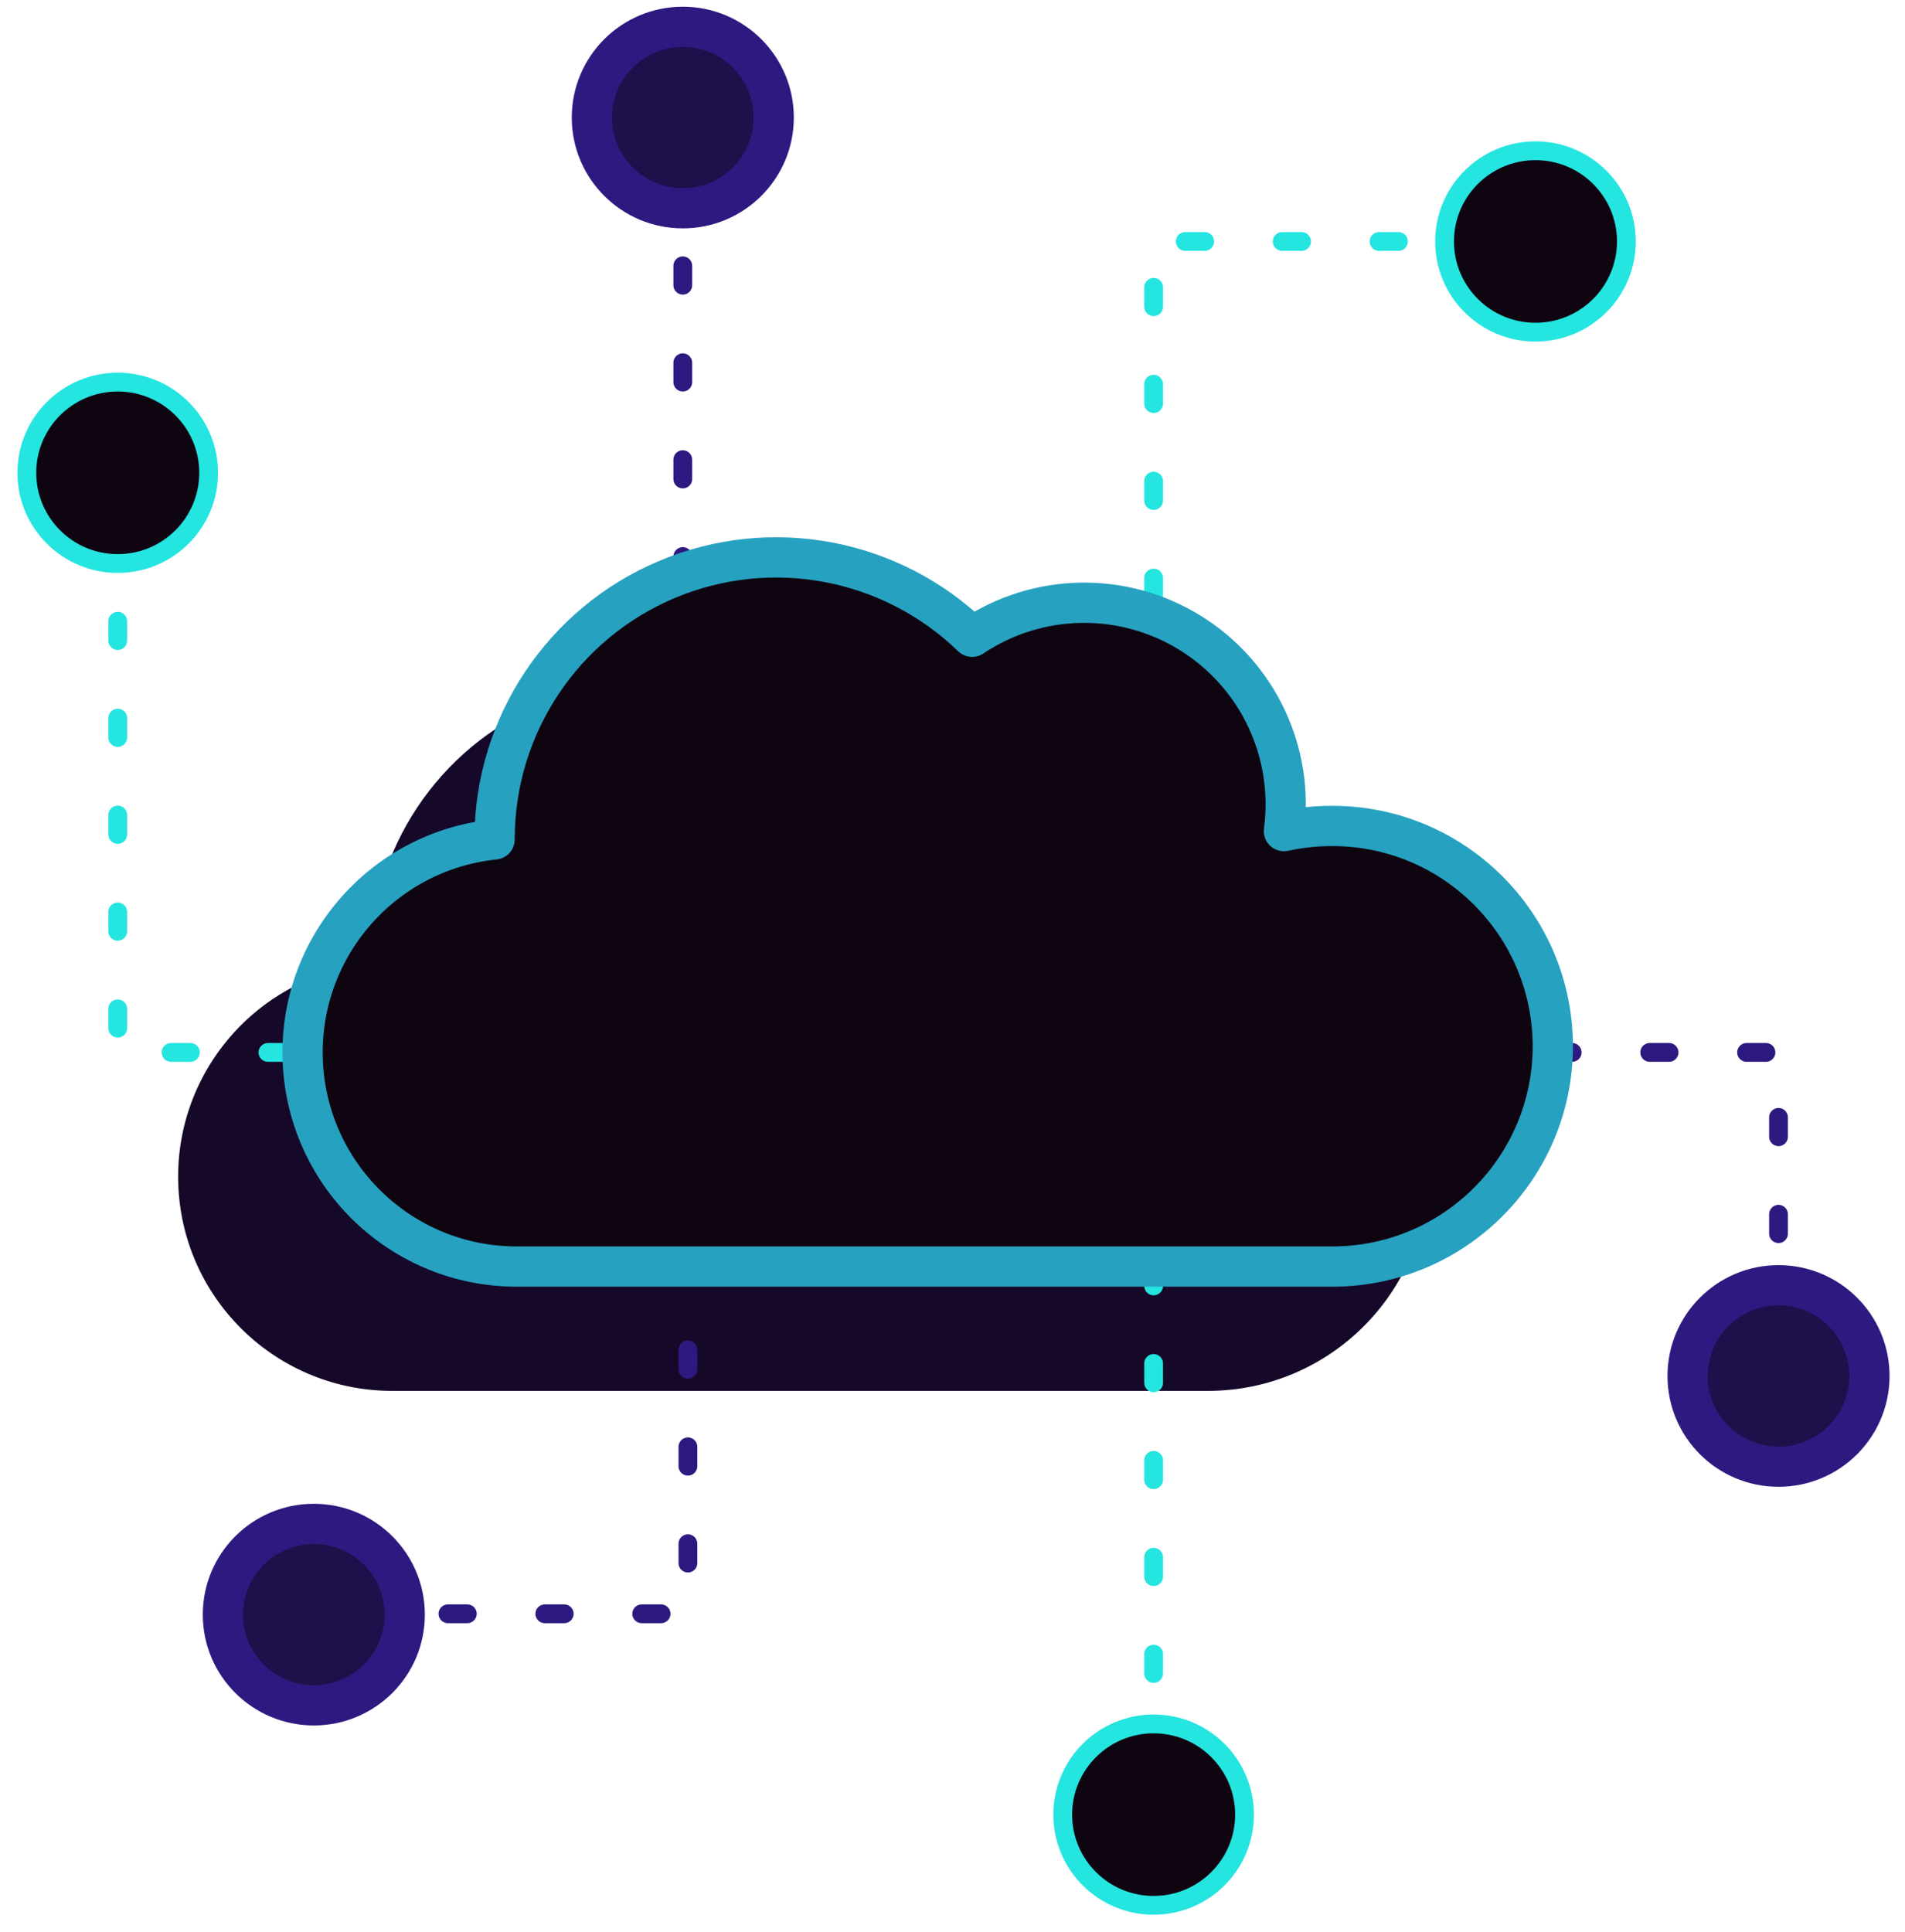
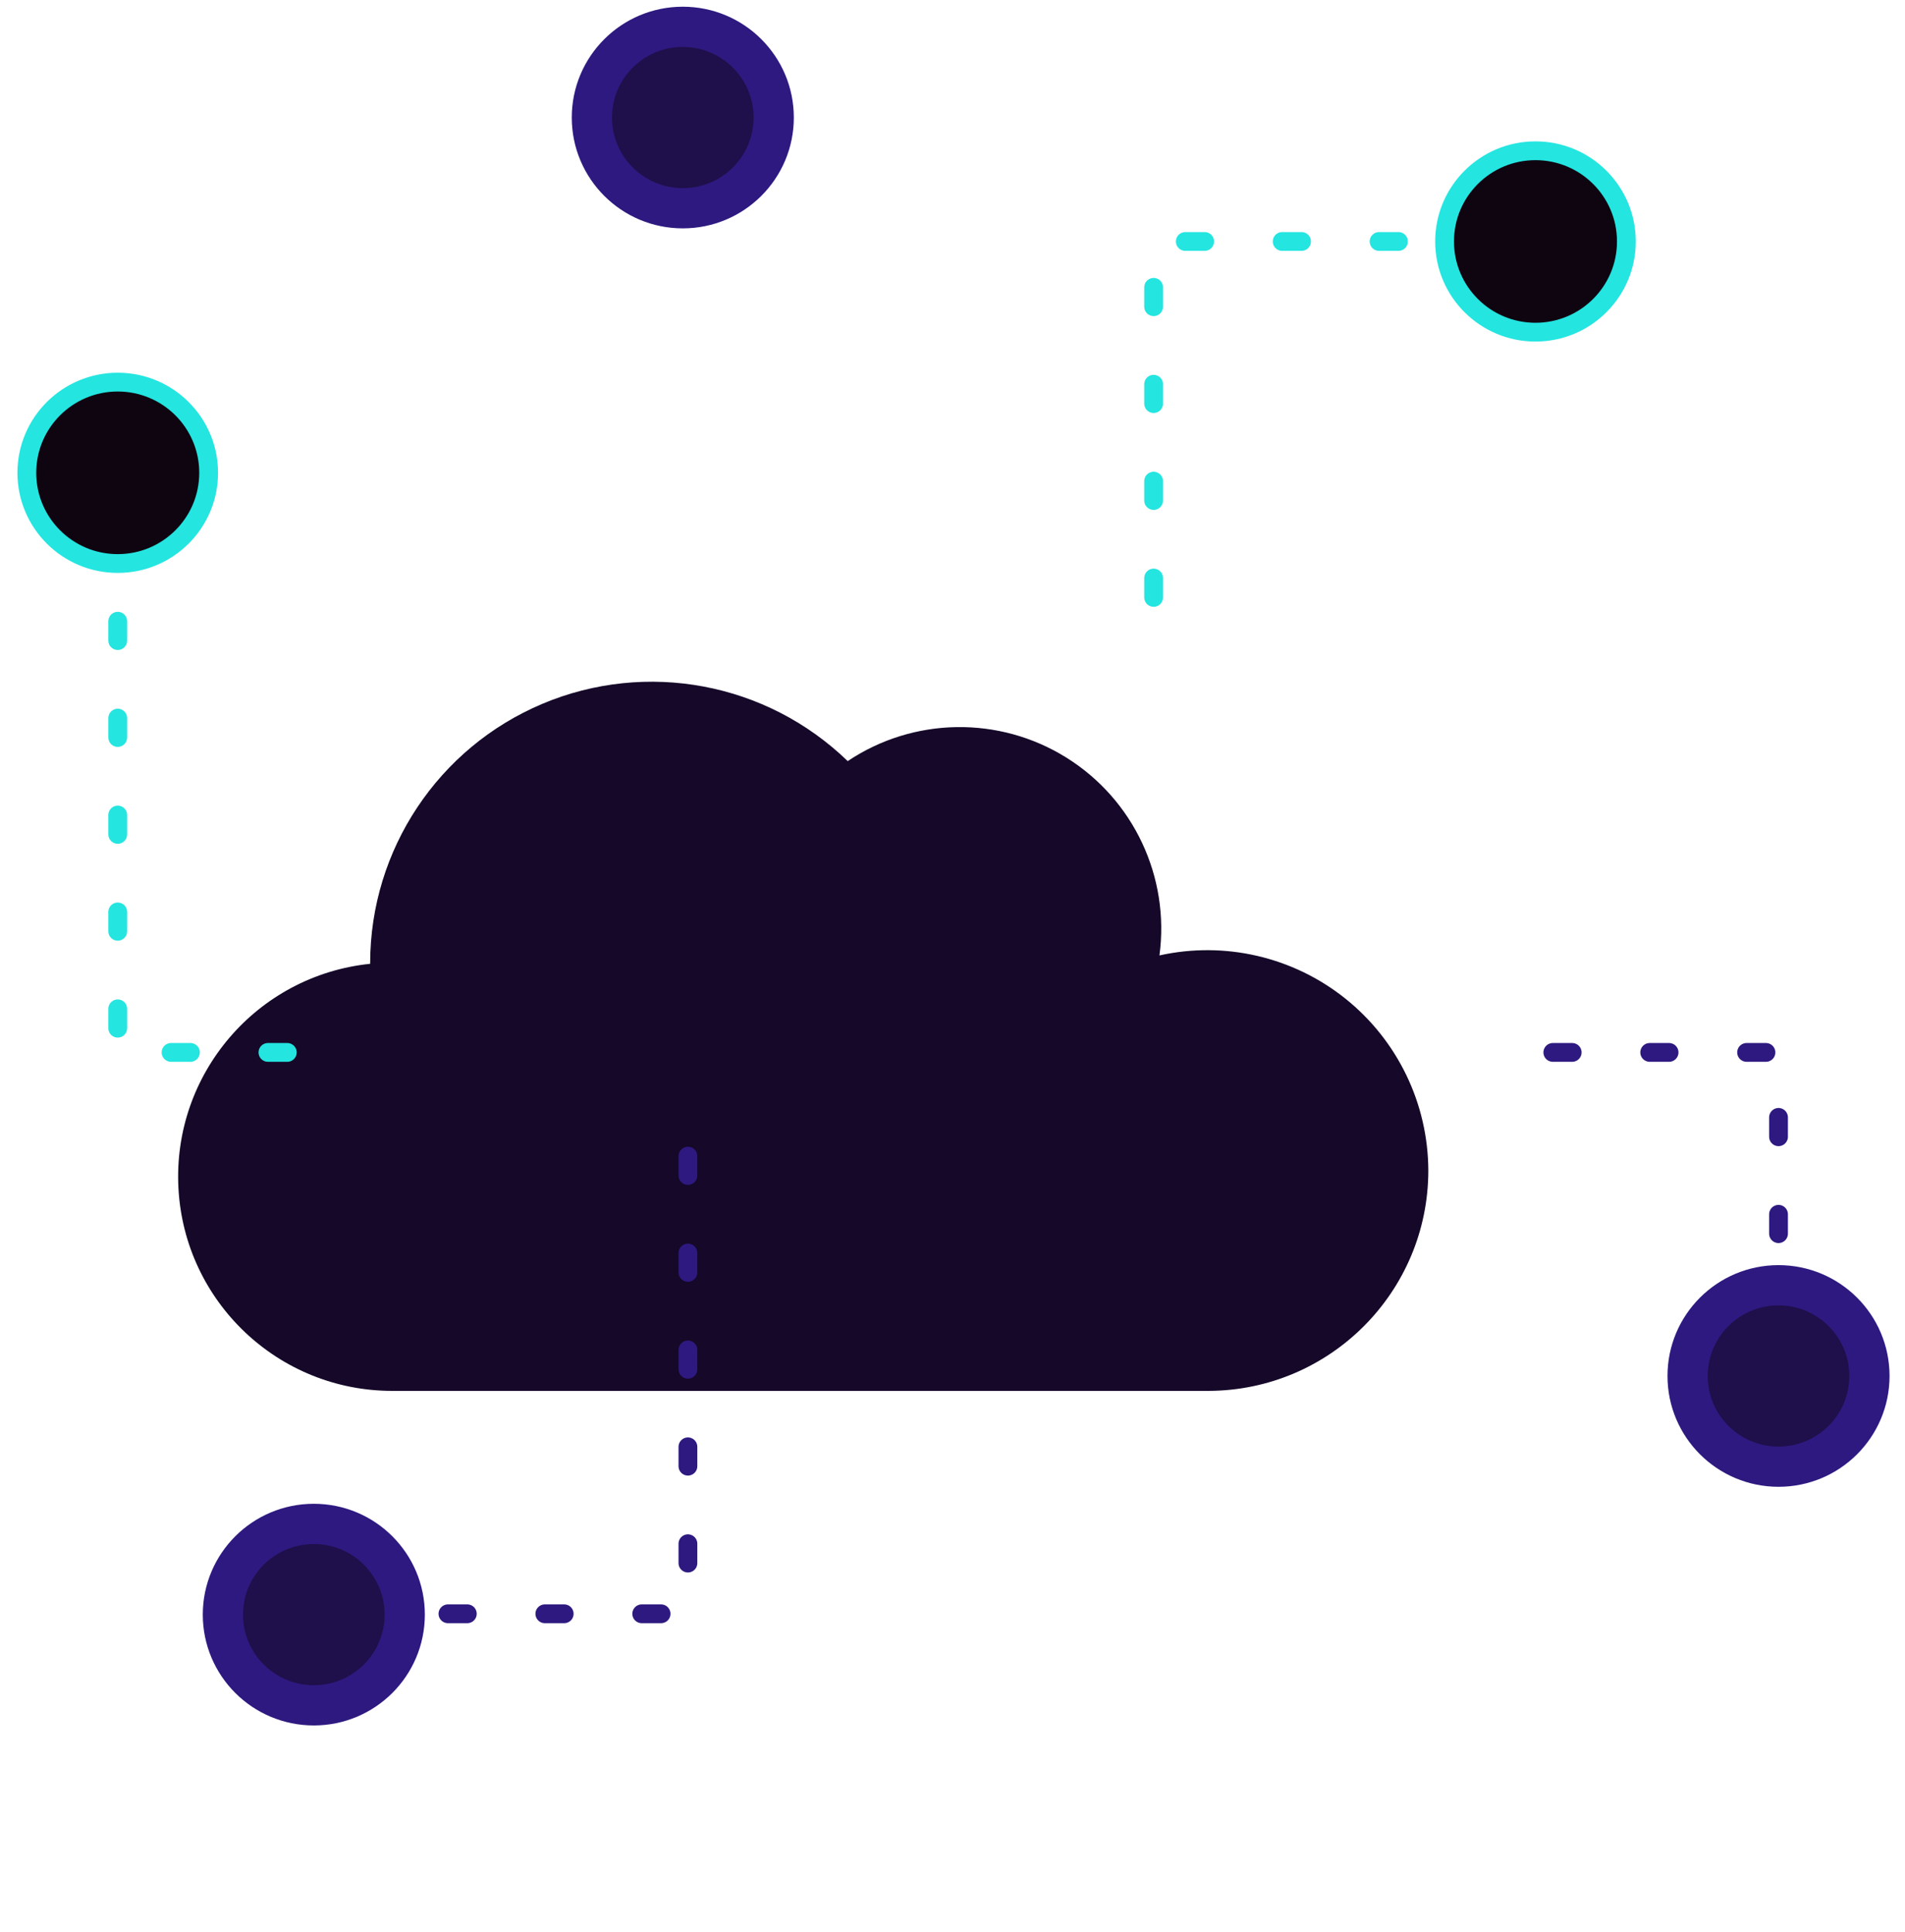
<svg xmlns="http://www.w3.org/2000/svg" width="71px" height="72px" viewBox="0 0 71 72" version="1.1">
  <title>icon-ecosystem</title>
  <g id="Page-1" stroke="none" stroke-width="1" fill="none" fill-rule="evenodd">
    <g id="Cloud-Services---Cloud-Migration-and-Modernisation" transform="translate(-795, -3137)">
      <g id="Group-17" transform="translate(0, 1964)">
        <g id="Group-36" transform="translate(120, 882)">
          <g id="Group-47" transform="translate(0, 290)">
            <g id="Group" transform="translate(676, 2)">
              <path d="M52.234,42.616 C52.225,40.123 51.088,37.768 49.141,36.211 C47.194,34.654 44.647,34.063 42.213,34.603 C42.606,31.677 41.247,28.792 38.742,27.23 C36.236,25.669 33.047,25.72 30.594,27.362 C27.57,24.432 23.089,23.593 19.21,25.229 C15.332,26.866 12.806,30.662 12.796,34.872 C12.796,34.886 12.796,34.9 12.796,34.915 C8.57,35.353 5.428,39.025 5.65,43.268 C5.872,47.511 9.38,50.836 13.629,50.83 L44.039,50.83 C48.567,50.817 52.232,47.144 52.234,42.616 Z" id="Path" fill="#150829" fill-rule="nonzero" />
              <path d="M56.874,38.217 L65.286,38.217 L65.286,46.471" id="Path" stroke="#2E1980" stroke-width="0.7" stroke-linecap="round" stroke-linejoin="round" stroke-dasharray="0.722,2.889" />
-               <line x1="24.448" y1="5.295" x2="24.448" y2="19.776" id="Path" stroke="#2E1980" stroke-width="0.7" stroke-linecap="round" stroke-linejoin="round" stroke-dasharray="0.722,2.889" />
-               <line x1="41.996" y1="46.196" x2="41.996" y2="61.985" id="Path" stroke="#24E5E0" stroke-width="0.7" stroke-linecap="round" stroke-linejoin="round" stroke-dasharray="0.722,2.889" />
              <path d="M24.639,42.081 L24.639,59.136 L14.424,59.136" id="Path" stroke="#2E1980" stroke-width="0.7" stroke-linecap="round" stroke-linejoin="round" stroke-dasharray="0.722,2.889" />
              <path d="M41.996,21.262 L41.996,7.998 L53.251,7.998" id="Path" stroke="#24E5E0" stroke-width="0.7" stroke-linecap="round" stroke-linejoin="round" stroke-dasharray="0.722,2.889" />
              <path d="M3.388,22.149 L3.388,38.217 L10.696,38.217" id="Path" stroke="#24E5E0" stroke-width="0.7" stroke-linecap="round" stroke-linejoin="round" stroke-dasharray="0.722,2.889" />
              <ellipse id="Oval" stroke="#2E1980" stroke-width="1.5" fill="#1F0F4A" fill-rule="nonzero" stroke-linecap="round" stroke-linejoin="round" cx="65.286" cy="50.274" rx="3.388" ry="3.38" />
-               <ellipse id="Oval" stroke="#24E5E0" stroke-width="0.7" fill="#0F0511" fill-rule="nonzero" cx="41.996" cy="66.62" rx="3.388" ry="3.38" />
              <ellipse id="Oval" stroke="#2E1980" stroke-width="1.5" fill="#1F0F4A" fill-rule="nonzero" stroke-linecap="round" stroke-linejoin="round" cx="10.696" cy="59.167" rx="3.388" ry="3.38" />
              <ellipse id="Oval" stroke="#24E5E0" stroke-width="0.7" fill="#0F0511" fill-rule="nonzero" cx="3.388" cy="16.619" rx="3.388" ry="3.38" />
              <ellipse id="Oval" stroke="#2E1980" stroke-width="1.5" fill="#1F0F4A" fill-rule="nonzero" stroke-linecap="round" stroke-linejoin="round" cx="24.448" cy="3.38" rx="3.388" ry="3.38" />
              <ellipse id="Oval" stroke="#24E5E0" stroke-width="0.7" fill="#0F0511" fill-rule="nonzero" cx="56.228" cy="7.998" rx="3.388" ry="3.38" />
-               <path d="M56.874,37.987 C56.869,33.449 53.186,29.774 48.649,29.778 C48.045,29.777 47.442,29.841 46.852,29.97 C47.245,27.043 45.886,24.158 43.38,22.597 C40.875,21.035 37.686,21.087 35.232,22.729 C32.209,19.799 27.728,18.96 23.849,20.597 C19.97,22.233 17.445,26.029 17.433,30.239 C17.433,30.253 17.433,30.267 17.433,30.281 C13.207,30.719 10.066,34.392 10.288,38.635 C10.51,42.878 14.018,46.203 18.267,46.197 L48.678,46.197 C53.205,46.185 56.87,42.514 56.874,37.987 Z" id="Path" stroke="#27A1C0" stroke-width="1.5" fill="#0F0511" fill-rule="nonzero" stroke-linejoin="round" />
            </g>
          </g>
        </g>
      </g>
    </g>
  </g>
</svg>